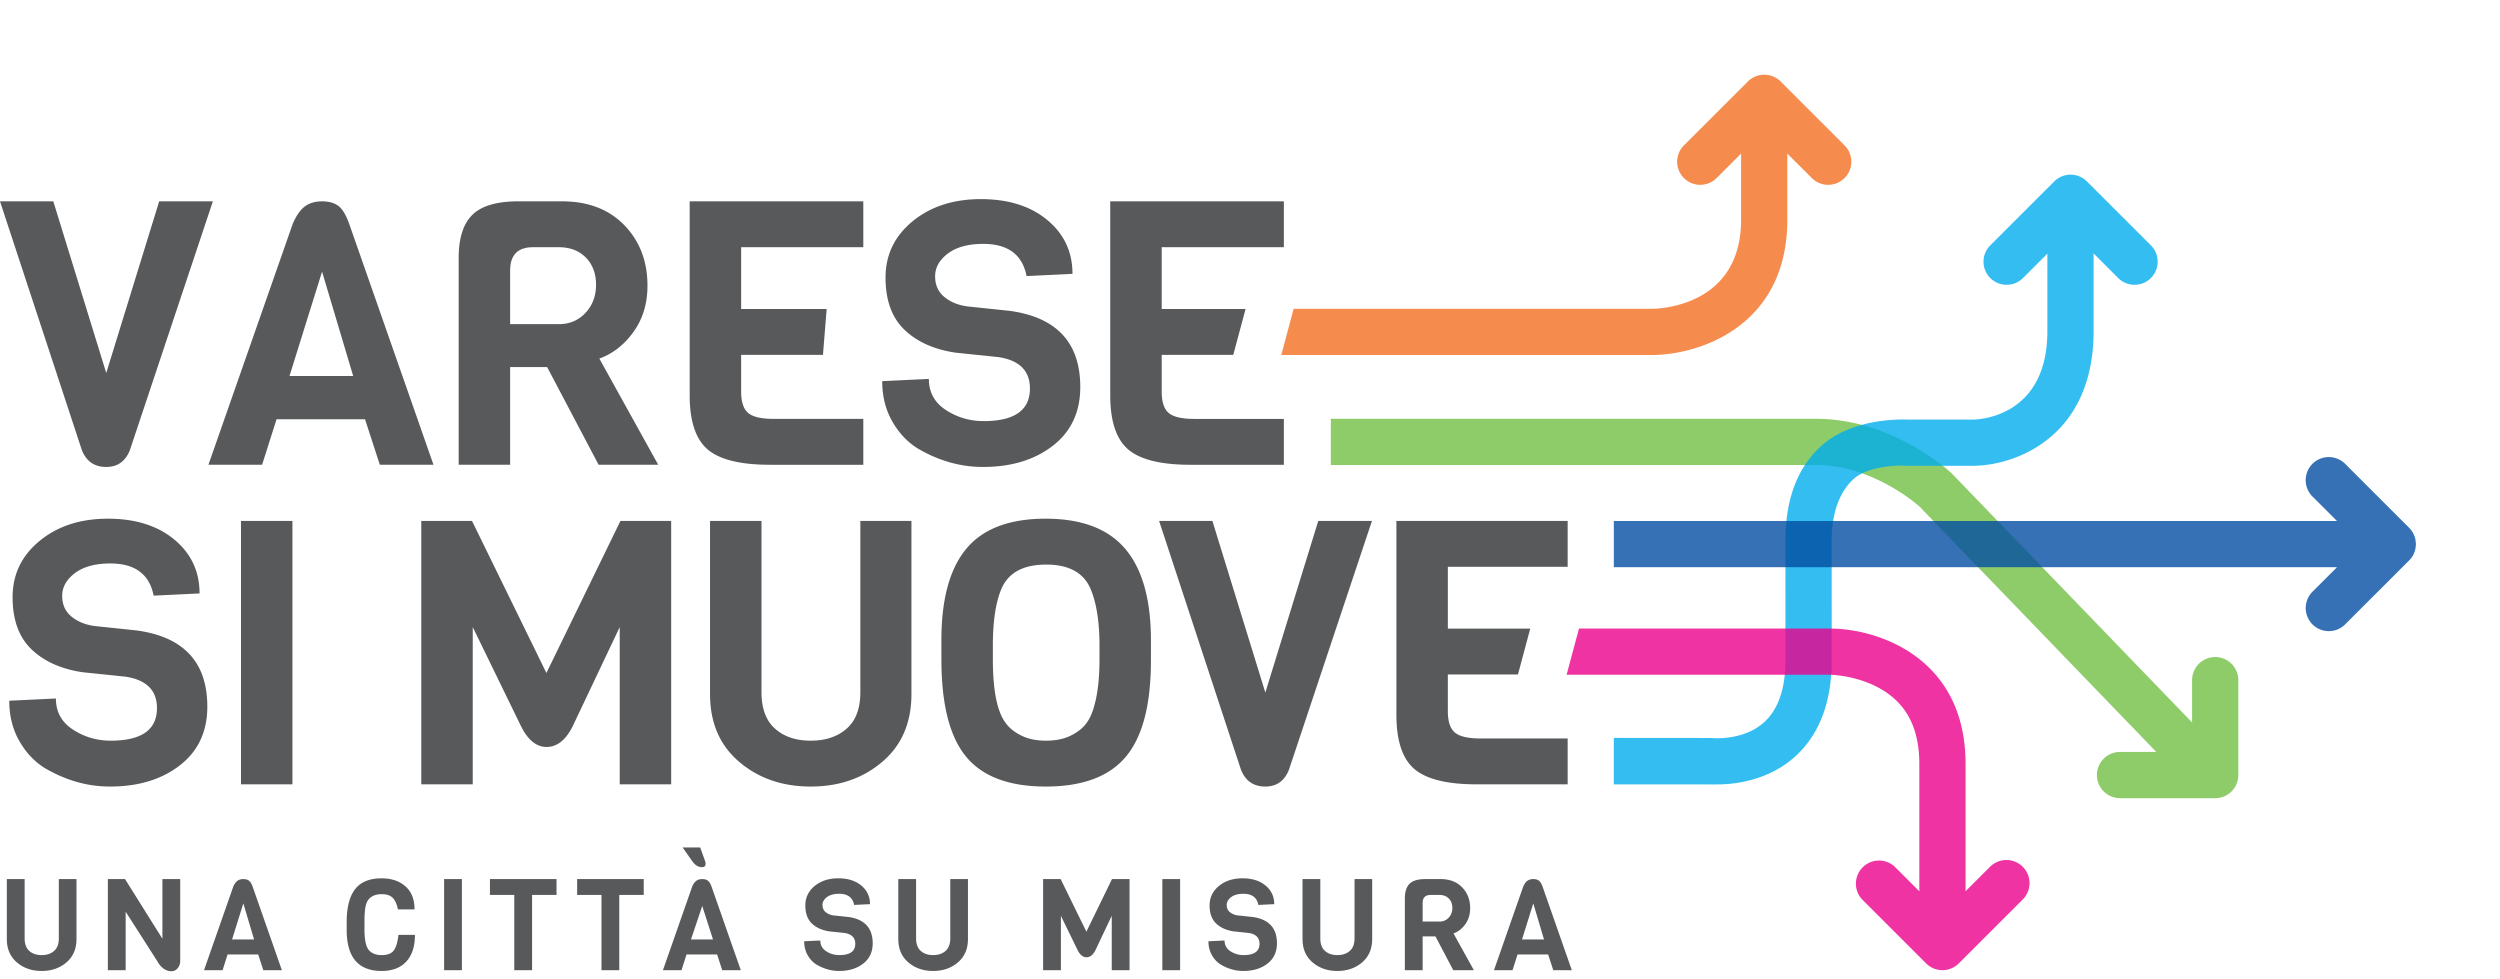
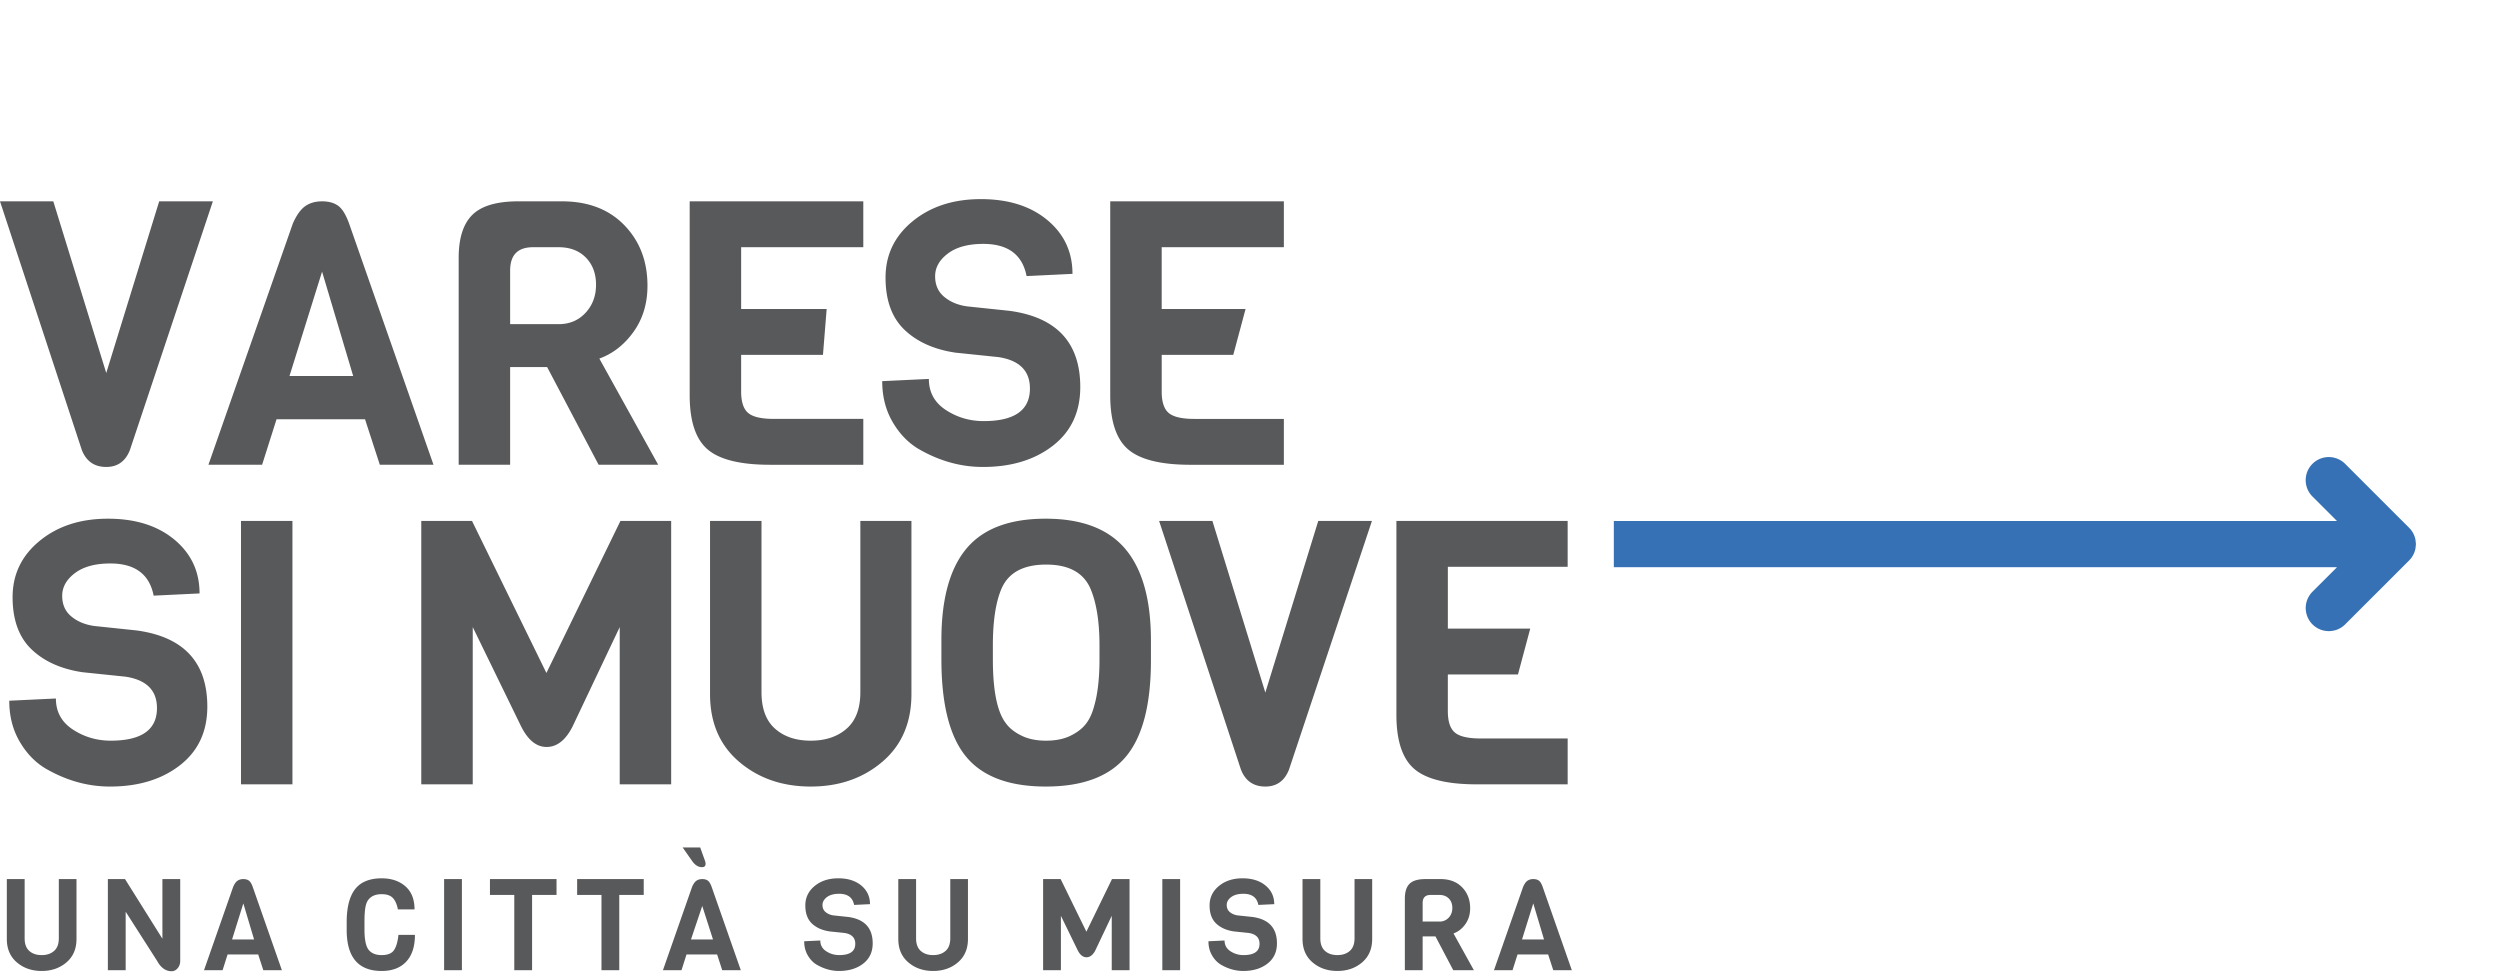
<svg xmlns="http://www.w3.org/2000/svg" xmlns:xlink="http://www.w3.org/1999/xlink" version="1.1" id="Layer_1" x="0" y="0" width="268" height="105" viewBox="0 0 268 105" xml:space="preserve">
  <g opacity=".8">
    <defs>
      <path id="SVGID_1_" d="M133.647 36.888h115.316v49.677H133.647z" />
    </defs>
    <clipPath id="SVGID_2_">
      <use xlink:href="#SVGID_1_" overflow="visible" />
    </clipPath>
-     <path clip-path="url(#SVGID_2_)" fill="#72BE44" d="M239.948 83.088V72.913a2.478 2.478 0 1 0-4.956 0v4.537l-25.726-26.66a8.97 8.97 0 0 0-.097-.095c-.254-.237-6.335-5.798-14.455-5.798h-52.051v4.952h52.051c5.852 0 10.582 4.033 11.044 4.44l25.398 26.321h-3.89a2.477 2.477 0 1 0 0 4.954h10.204a2.478 2.478 0 0 0 2.478-2.476" />
  </g>
  <g opacity=".8">
    <defs>
-       <path id="SVGID_3_" d="M163.983 10.716h76.334v74.382h-76.334z" />
-     </defs>
+       </defs>
    <clipPath id="SVGID_4_">
      <use xlink:href="#SVGID_3_" overflow="visible" />
    </clipPath>
    <path clip-path="url(#SVGID_4_)" fill="#00ADEE" d="M230.575 26.303l-6.854-6.85c0-.001 0-.002-.002-.002a2.476 2.476 0 0 0-3.505 0v.002l-6.856 6.85a2.476 2.476 0 1 0 3.504 3.502l2.616-2.614v8.297c0 9.116-7.187 9.482-7.989 9.493h-7.006s-5.609-.344-9.116 2.711c-2.633 2.292-3.968 5.755-3.968 10.292l.003 12.774c0 3.043-.766 5.282-2.276 6.656-2.193 1.995-5.432 1.713-5.449 1.712a2.748 2.748 0 0 0-.257-.015L173 79.102v4.989h10.302c.16.013.429 0 .785 0 1.709 0 5.392-.339 8.319-2.963 2.623-2.351 3.953-5.841 3.953-10.37l-.003-12.774c0-3.023.824-5.147 2.24-6.535 1.683-1.646 5.398-1.54 5.415-1.538.112.015.226.023.338.023h7.141c4.477 0 12.945-3.02 12.945-14.446v-8.319l2.636 2.636c.484.484 1.119.725 1.753.725s1.268-.241 1.751-.725a2.473 2.473 0 0 0 0-3.502" />
  </g>
  <g opacity=".8">
    <defs>
      <path id="SVGID_5_" d="M158.921 59.373h67.658V105h-67.658z" />
    </defs>
    <clipPath id="SVGID_6_">
      <use xlink:href="#SVGID_5_" overflow="visible" />
    </clipPath>
-     <path clip-path="url(#SVGID_6_)" fill="#EB008B" d="M216.838 92.919a2.479 2.479 0 0 0-3.504 0l-2.626 2.624V81.892c0-11.478-9.498-14.51-14.519-14.51h-26.922l-1.329 4.951h28.251c.024 0 2.494.034 4.912 1.244 3.131 1.564 4.651 4.283 4.651 8.315v13.653l-2.627-2.625a2.478 2.478 0 0 0-3.503 3.502l6.852 6.848.004.004a2.471 2.471 0 0 0 3.504 0l.005-.004 6.852-6.848a2.478 2.478 0 0 0-.001-3.503" />
  </g>
  <g opacity=".8">
    <defs>
-       <path id="SVGID_7_" d="M128.336 0h79.142v39.057h-79.142z" />
-     </defs>
+       </defs>
    <clipPath id="SVGID_8_">
      <use xlink:href="#SVGID_7_" overflow="visible" />
    </clipPath>
    <path clip-path="url(#SVGID_8_)" fill="#F26F21" d="M197.734 15.586l-6.853-6.849-.003-.004a2.475 2.475 0 0 0-1.753-.725c-.634 0-1.269.242-1.752.725l-.003.006-6.853 6.847a2.476 2.476 0 1 0 3.503 3.502l2.626-2.625v7.083c0 9.202-8.594 9.547-9.562 9.557H138.68l-1.329 4.952h39.733c5.021 0 14.518-3.032 14.518-14.509v-7.083l2.628 2.625a2.47 2.47 0 0 0 1.751.725c.634 0 1.268-.241 1.752-.725a2.474 2.474 0 0 0 .001-3.502" />
  </g>
  <g opacity=".8">
    <defs>
      <path id="SVGID_9_" d="M163.983 40.992H268v27.667H163.983z" />
    </defs>
    <clipPath id="SVGID_10_">
      <use xlink:href="#SVGID_9_" overflow="visible" />
    </clipPath>
    <path clip-path="url(#SVGID_10_)" fill="#034EA1" d="M258.984 58.33c0-.108-.017-.215-.031-.323-.007-.05-.004-.101-.014-.149a2.46 2.46 0 0 0-.681-1.279l-.002-.002-6.854-6.85a2.477 2.477 0 1 0-3.504 3.502l2.626 2.624h-77.522v4.952h77.524l-2.628 2.625a2.476 2.476 0 1 0 3.504 3.502l6.854-6.85.002-.002c.364-.363.59-.811.681-1.279.01-.049.007-.1.014-.149.014-.108.031-.215.031-.322" />
  </g>
  <path fill="#58595B" d="M7.659 66.093c-.661-.542-.991-1.282-.991-2.22s.455-1.751 1.368-2.439c.914-.687 2.176-1.03 3.791-1.03 2.645 0 4.193 1.15 4.644 3.449l4.921-.237c0-2.354-.9-4.277-2.699-5.771-1.799-1.493-4.174-2.241-7.124-2.241s-5.391.794-7.322 2.38C2.315 59.571 1.35 61.58 1.35 64.012c0 2.434.675 4.297 2.024 5.592 1.35 1.296 3.175 2.117 5.477 2.459l4.603.477c2.249.343 3.373 1.467 3.373 3.37 0 2.327-1.654 3.49-4.96 3.49-1.482 0-2.832-.396-4.047-1.189-1.217-.794-1.827-1.904-1.827-3.332l-5 .238c0 1.613.356 3.048 1.071 4.304.714 1.256 1.628 2.227 2.739 2.916 2.248 1.322 4.577 1.982 6.984 1.982 3.043 0 5.542-.759 7.5-2.28 1.958-1.52 2.938-3.615 2.938-6.286 0-4.759-2.528-7.483-7.581-8.17l-4.524-.476c-.979-.134-1.8-.471-2.461-1.014M25.834 84.08h5.516V55.841h-5.516V84.08zm40.599 0h5.516V55.841h-5.437l-7.937 16.301-7.977-16.301h-5.437V84.08h5.517V67.224l5.159 10.59c.741 1.507 1.66 2.261 2.759 2.261 1.097 0 2.017-.714 2.758-2.142l5.08-10.709V84.08zm31.273-9.677V55.841h-5.477v18.364c0 1.744-.49 3.047-1.468 3.906-.979.859-2.263 1.289-3.851 1.289-1.586 0-2.864-.429-3.829-1.289-.966-.858-1.448-2.162-1.448-3.906V55.841h-5.517v18.562c0 3.068 1.038 5.487 3.115 7.257 2.077 1.773 4.637 2.658 7.679 2.658 3.043 0 5.603-.885 7.68-2.658 2.077-1.77 3.116-4.189 3.116-7.257m20.16-3.728c0 2.009-.185 3.663-.556 4.958-.211.819-.516 1.48-.913 1.983-.397.502-.953.926-1.667 1.269-.714.344-1.581.515-2.599.515-1.019 0-1.893-.178-2.62-.536-.728-.356-1.276-.786-1.647-1.289-.952-1.19-1.428-3.49-1.428-6.901v-1.467c0-2.617.304-4.64.913-6.069.74-1.744 2.341-2.616 4.801-2.616 2.434 0 4.021.872 4.763 2.616.635 1.507.953 3.531.953 6.069v1.468zm2.837 10.431c1.786-2.142 2.678-5.579 2.678-10.312v-2.142c0-4.363-.913-7.628-2.738-9.796-1.825-2.167-4.676-3.253-8.552-3.253s-6.707 1.071-8.493 3.213c-1.786 2.141-2.679 5.407-2.679 9.796v2.062c0 4.813.879 8.289 2.64 10.431 1.759 2.141 4.609 3.212 8.552 3.212 3.943.001 6.806-1.07 8.592-3.211m17.481 1.387l8.89-26.652h-5.755l-5.675 18.403-5.675-18.403h-5.714l8.771 26.652c.476 1.216 1.349 1.825 2.619 1.825 1.217 0 2.063-.609 2.539-1.825m17.025-6.265v-3.927h7.517l1.318-4.918h-8.834v-6.624h12.844v-4.918h-18.359v20.783c0 2.776.641 4.714 1.924 5.811 1.283 1.097 3.512 1.646 6.687 1.646h9.748v-4.918h-9.351c-1.324 0-2.236-.212-2.738-.634-.504-.424-.756-1.191-.756-2.301M13.929 48.236l8.89-26.652h-5.754L11.39 39.986 5.714 21.583H0l8.77 26.652c.477 1.216 1.35 1.823 2.62 1.823 1.216.001 2.063-.606 2.539-1.822m23.931-7.932h-6.826l3.492-11.185 3.334 11.185zm2.857 9.519h5.754l-9.048-25.859c-.344-.952-.734-1.587-1.171-1.904-.436-.317-1.012-.476-1.726-.476s-1.316.172-1.805.516c-.49.344-.933.965-1.33 1.864l-9.049 25.859h5.755l1.548-4.879h9.485l1.587 4.879zm23.177-19.296c0 1.204-.378 2.208-1.131 3.014-.754.808-1.714 1.209-2.878 1.209h-5.198V29c0-1.666.819-2.499 2.46-2.499h2.738c1.217 0 2.189.371 2.917 1.11.727.742 1.092 1.713 1.092 2.916m6.667 19.296L64.25 38.439c1.455-.529 2.679-1.487 3.671-2.875.993-1.388 1.488-3.034 1.488-4.938 0-2.617-.827-4.779-2.48-6.485-1.654-1.705-3.883-2.558-6.688-2.558h-4.683c-2.301 0-3.942.482-4.921 1.447-.979.966-1.468 2.506-1.468 4.621v22.171h5.517v-10.47h3.968l5.517 10.471h6.39zm11.984 0h10.001v-4.919h-9.604c-1.324 0-2.236-.211-2.738-.634-.503-.423-.754-1.19-.754-2.301v-3.926h8.771l.397-4.918H79.45v-6.623h13.096v-4.918H73.934v20.782c0 2.776.641 4.713 1.924 5.811 1.284 1.097 3.513 1.646 6.687 1.646m18.693-17.987c-.662-.542-.993-1.282-.993-2.221 0-.938.457-1.751 1.37-2.438.913-.688 2.176-1.032 3.79-1.032 2.646 0 4.194 1.15 4.644 3.45l4.921-.238c0-2.353-.9-4.275-2.699-5.77-1.799-1.494-4.174-2.242-7.123-2.242-2.95 0-5.392.794-7.322 2.379-1.932 1.587-2.897 3.596-2.897 6.03 0 2.433.674 4.297 2.023 5.591 1.35 1.296 3.175 2.116 5.477 2.459l4.603.476c2.25.343 3.375 1.468 3.375 3.371 0 2.327-1.654 3.49-4.961 3.49-1.483 0-2.833-.396-4.048-1.189-1.217-.794-1.825-1.905-1.825-3.332l-5.001.238c0 1.613.357 3.048 1.072 4.303.714 1.256 1.626 2.227 2.738 2.915 2.249 1.323 4.577 1.982 6.985 1.982 3.042 0 5.542-.759 7.501-2.279 1.957-1.521 2.936-3.617 2.936-6.287 0-4.76-2.527-7.482-7.58-8.171l-4.524-.475c-.982-.13-1.803-.468-2.462-1.01m23.295 10.133v-3.926h7.672l1.318-4.918h-8.991v-6.623h13.097v-4.918h-18.613v20.782c0 2.776.642 4.713 1.925 5.811 1.283 1.098 3.512 1.646 6.687 1.646h10.001v-4.918h-9.604c-1.323 0-2.236-.212-2.738-.635-.503-.423-.754-1.19-.754-2.301M163.16 100.712l1.207-3.869 1.153 3.869h-2.36zm2.209-5.652c-.118-.329-.252-.548-.404-.658-.151-.109-.349-.165-.598-.165-.247 0-.454.06-.624.178-.168.119-.322.334-.46.644l-3.128 8.945h1.99l.535-1.688h3.28l.55 1.688h1.99l-3.131-8.944zm-11.063 3.732h-1.798v-1.99c0-.576.284-.864.851-.864h.947c.421 0 .757.128 1.01.385.25.256.375.592.375 1.008s-.129.764-.389 1.042a1.306 1.306 0 0 1-.996.419m1.51 1.274c.503-.182.926-.513 1.269-.993.344-.481.516-1.05.516-1.708 0-.905-.288-1.653-.858-2.243-.572-.589-1.343-.885-2.313-.885h-1.62c-.796 0-1.363.167-1.702.501-.338.334-.508.866-.508 1.597v7.669h1.908v-3.622h1.374l1.907 3.622h2.21l-2.183-3.938zm-10.61-5.829v6.352c0 .603-.17 1.054-.509 1.351-.338.297-.783.446-1.331.446-.55 0-.992-.149-1.325-.446-.334-.297-.503-.748-.503-1.351v-6.352h-1.907v6.421c0 1.06.359 1.896 1.077 2.51.719.612 1.604.919 2.657.919 1.051 0 1.937-.307 2.655-.919.718-.613 1.078-1.45 1.078-2.51v-6.421h-1.892zm-10.942 4.061l-1.564-.165a1.664 1.664 0 0 1-.851-.349c-.229-.188-.344-.444-.344-.769s.158-.605.474-.844c.315-.238.752-.357 1.312-.357.915 0 1.45.398 1.606 1.194l1.702-.082c0-.813-.311-1.479-.933-1.997-.623-.516-1.444-.774-2.463-.774-1.021 0-1.866.274-2.533.822-.668.549-1.002 1.244-1.002 2.085s.233 1.486.7 1.935c.467.447 1.098.731 1.895.85l1.592.165c.778.118 1.167.507 1.167 1.166 0 .805-.572 1.208-1.716 1.208a2.5 2.5 0 0 1-1.399-.412c-.422-.274-.633-.659-.633-1.153l-1.729.082c0 .56.124 1.055.371 1.489.248.435.563.771.947 1.008.778.458 1.584.687 2.416.687 1.052 0 1.917-.263 2.595-.789s1.016-1.25 1.016-2.174c-.003-1.647-.878-2.588-2.626-2.826m-7.755-4.061h-1.908v9.768h1.908v-9.768zm-7.33 9.768h1.908v-9.768h-1.881l-2.745 5.639-2.759-5.639h-1.881v9.768h1.908v-5.83l1.785 3.662c.255.521.574.782.954.782s.697-.247.954-.741l1.757-3.704v5.831zm-17.309-9.768v6.352c0 .603-.169 1.054-.508 1.351-.339.297-.782.446-1.332.446s-.991-.149-1.325-.446c-.333-.297-.501-.748-.501-1.351v-6.352h-1.907v6.421c0 1.06.358 1.896 1.077 2.51.719.612 1.604.919 2.657.919 1.052 0 1.938-.307 2.656-.919.718-.613 1.078-1.45 1.078-2.51v-6.421h-1.895zm-10.941 4.061l-1.565-.165a1.664 1.664 0 0 1-.85-.349c-.229-.188-.344-.444-.344-.769s.159-.605.474-.844c.315-.238.752-.357 1.311-.357.916 0 1.45.398 1.606 1.194l1.703-.082c0-.813-.312-1.479-.934-1.997-.623-.516-1.444-.774-2.465-.774-1.019 0-1.864.274-2.532.822-.668.549-1.002 1.244-1.002 2.085s.233 1.486.701 1.935c.467.447 1.098.731 1.894.85l1.592.165c.777.118 1.167.507 1.167 1.166 0 .805-.572 1.208-1.716 1.208-.513 0-.98-.137-1.4-.412-.421-.274-.631-.659-.631-1.153l-1.729.082c0 .56.123 1.055.371 1.489.247.435.562.771.947 1.008.778.458 1.583.687 2.417.687 1.051 0 1.917-.263 2.593-.789.678-.526 1.016-1.25 1.016-2.174-.002-1.647-.875-2.588-2.624-2.826m-15.675-5.337c.256 0 .384-.119.384-.358a.954.954 0 0 0-.055-.301l-.521-1.454h-1.881l1.016 1.454c.311.44.663.659 1.057.659m-1.181 7.751l1.208-3.594 1.153 3.594h-2.361zm2.21-5.652c-.119-.329-.254-.548-.405-.658-.151-.109-.35-.165-.597-.165-.248 0-.456.06-.625.178-.169.119-.323.334-.459.644l-3.13 8.945h1.991l.536-1.688h3.28l.549 1.688h1.991l-3.131-8.944zm-7.275-.823H61.87v1.7h2.608v8.067h1.908v-8.067h2.622v-1.7zm-9.348 0h-7.138v1.7h2.608v8.067h1.909v-8.067h2.621v-1.7zm-10.144 0h-1.908v9.768h1.908v-9.768zm-7.282 7.621c-.242.352-.682.528-1.317.528s-1.105-.193-1.407-.576c-.292-.384-.438-1.102-.438-2.154v-.851c0-.375.009-.672.027-.892.037-.686.165-1.17.384-1.454.311-.403.787-.604 1.428-.604.549 0 .952.138 1.208.412.255.275.433.683.535 1.221h1.784c0-1.078-.327-1.904-.98-2.477-.656-.572-1.504-.856-2.547-.856-.714 0-1.323.119-1.826.356-1.281.585-1.921 2.036-1.921 4.349v.823c0 2.936 1.249 4.404 3.748 4.404 1.134 0 2.013-.333 2.636-1.001.622-.667.933-1.623.933-2.867h-1.77c-.076.74-.234 1.287-.477 1.639m-17.357-1.146l1.208-3.869 1.153 3.869h-2.361zm2.21-5.652c-.119-.329-.253-.548-.405-.658-.151-.109-.351-.165-.597-.165-.247 0-.456.06-.625.178-.17.119-.323.334-.46.644l-3.129 8.945h1.991l.535-1.688h3.281l.549 1.688h1.99l-3.13-8.944zm-9.677-.823v6.393l-4.008-6.393h-1.839v9.768h1.909v-6.27l3.376 5.281c.402.732.919 1.098 1.552 1.098.247 0 .461-.107.645-.322.183-.215.274-.474.274-.776v-8.779H17.41zm-11.105 0v6.352c0 .603-.169 1.054-.508 1.351-.338.297-.782.446-1.331.446-.549 0-.991-.149-1.324-.446-.335-.297-.501-.748-.501-1.351v-6.352H.732v6.421c0 1.06.358 1.896 1.078 2.51.718.612 1.603.919 2.656.919 1.052 0 1.938-.307 2.656-.919.718-.613 1.078-1.45 1.078-2.51v-6.421H6.305z" />
</svg>